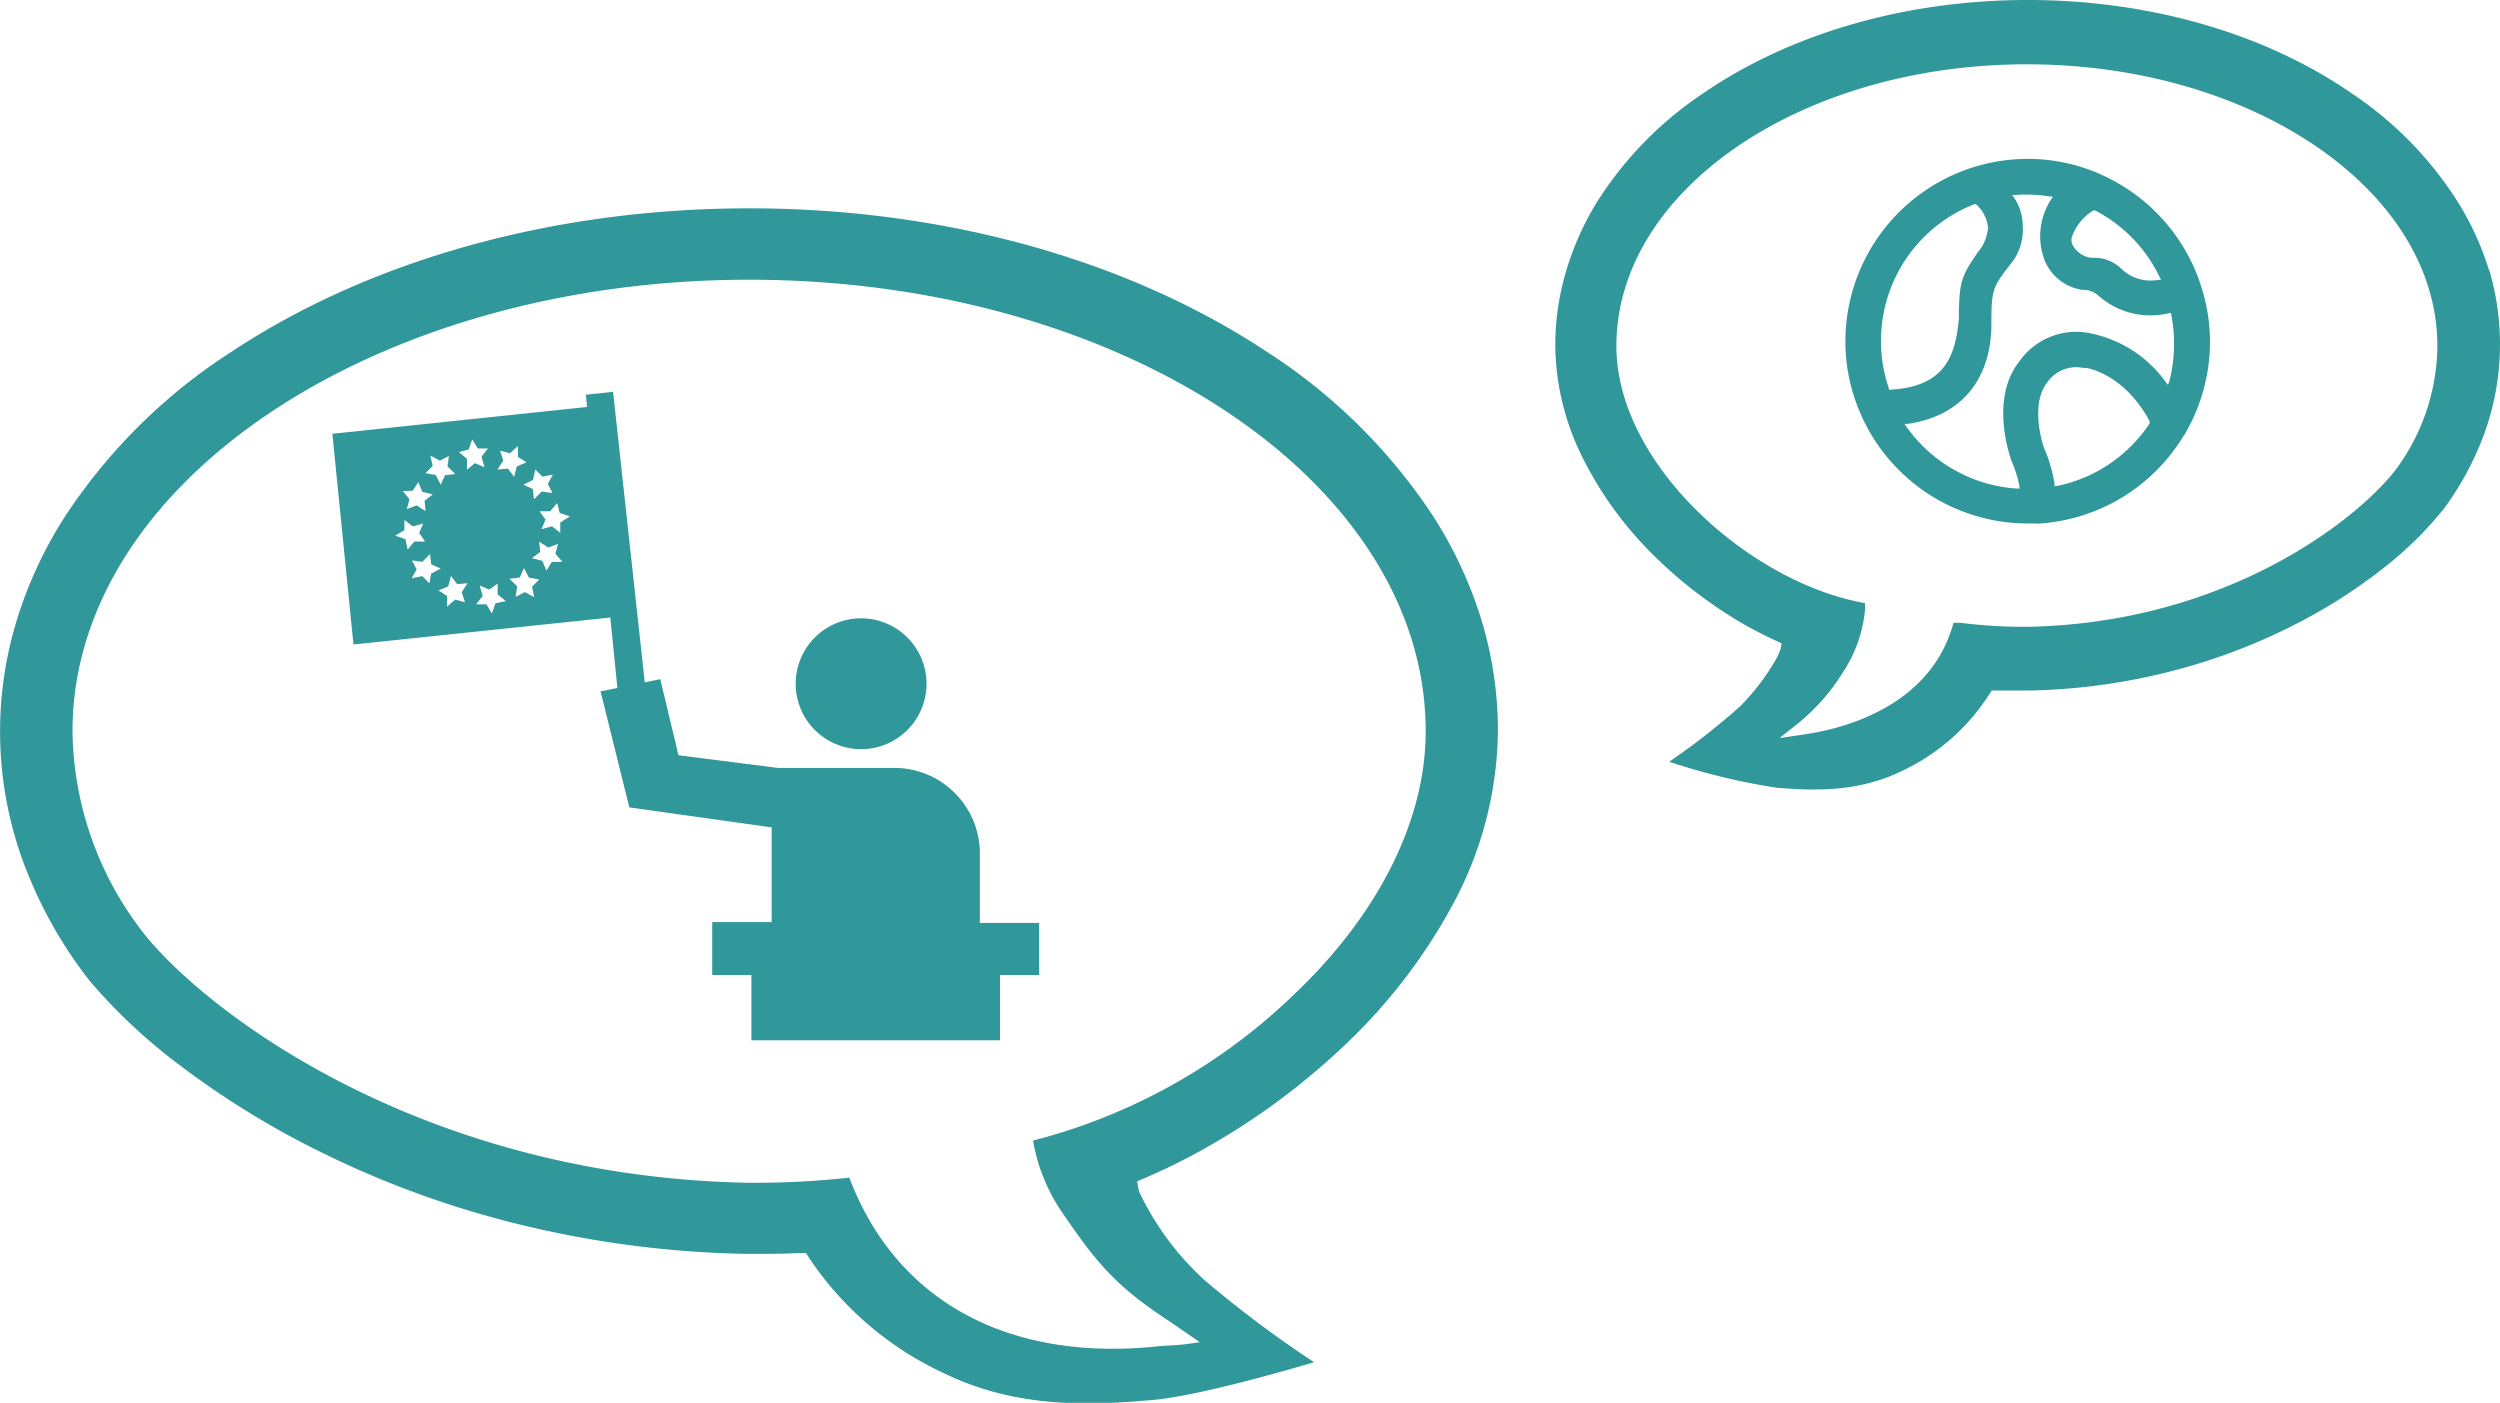
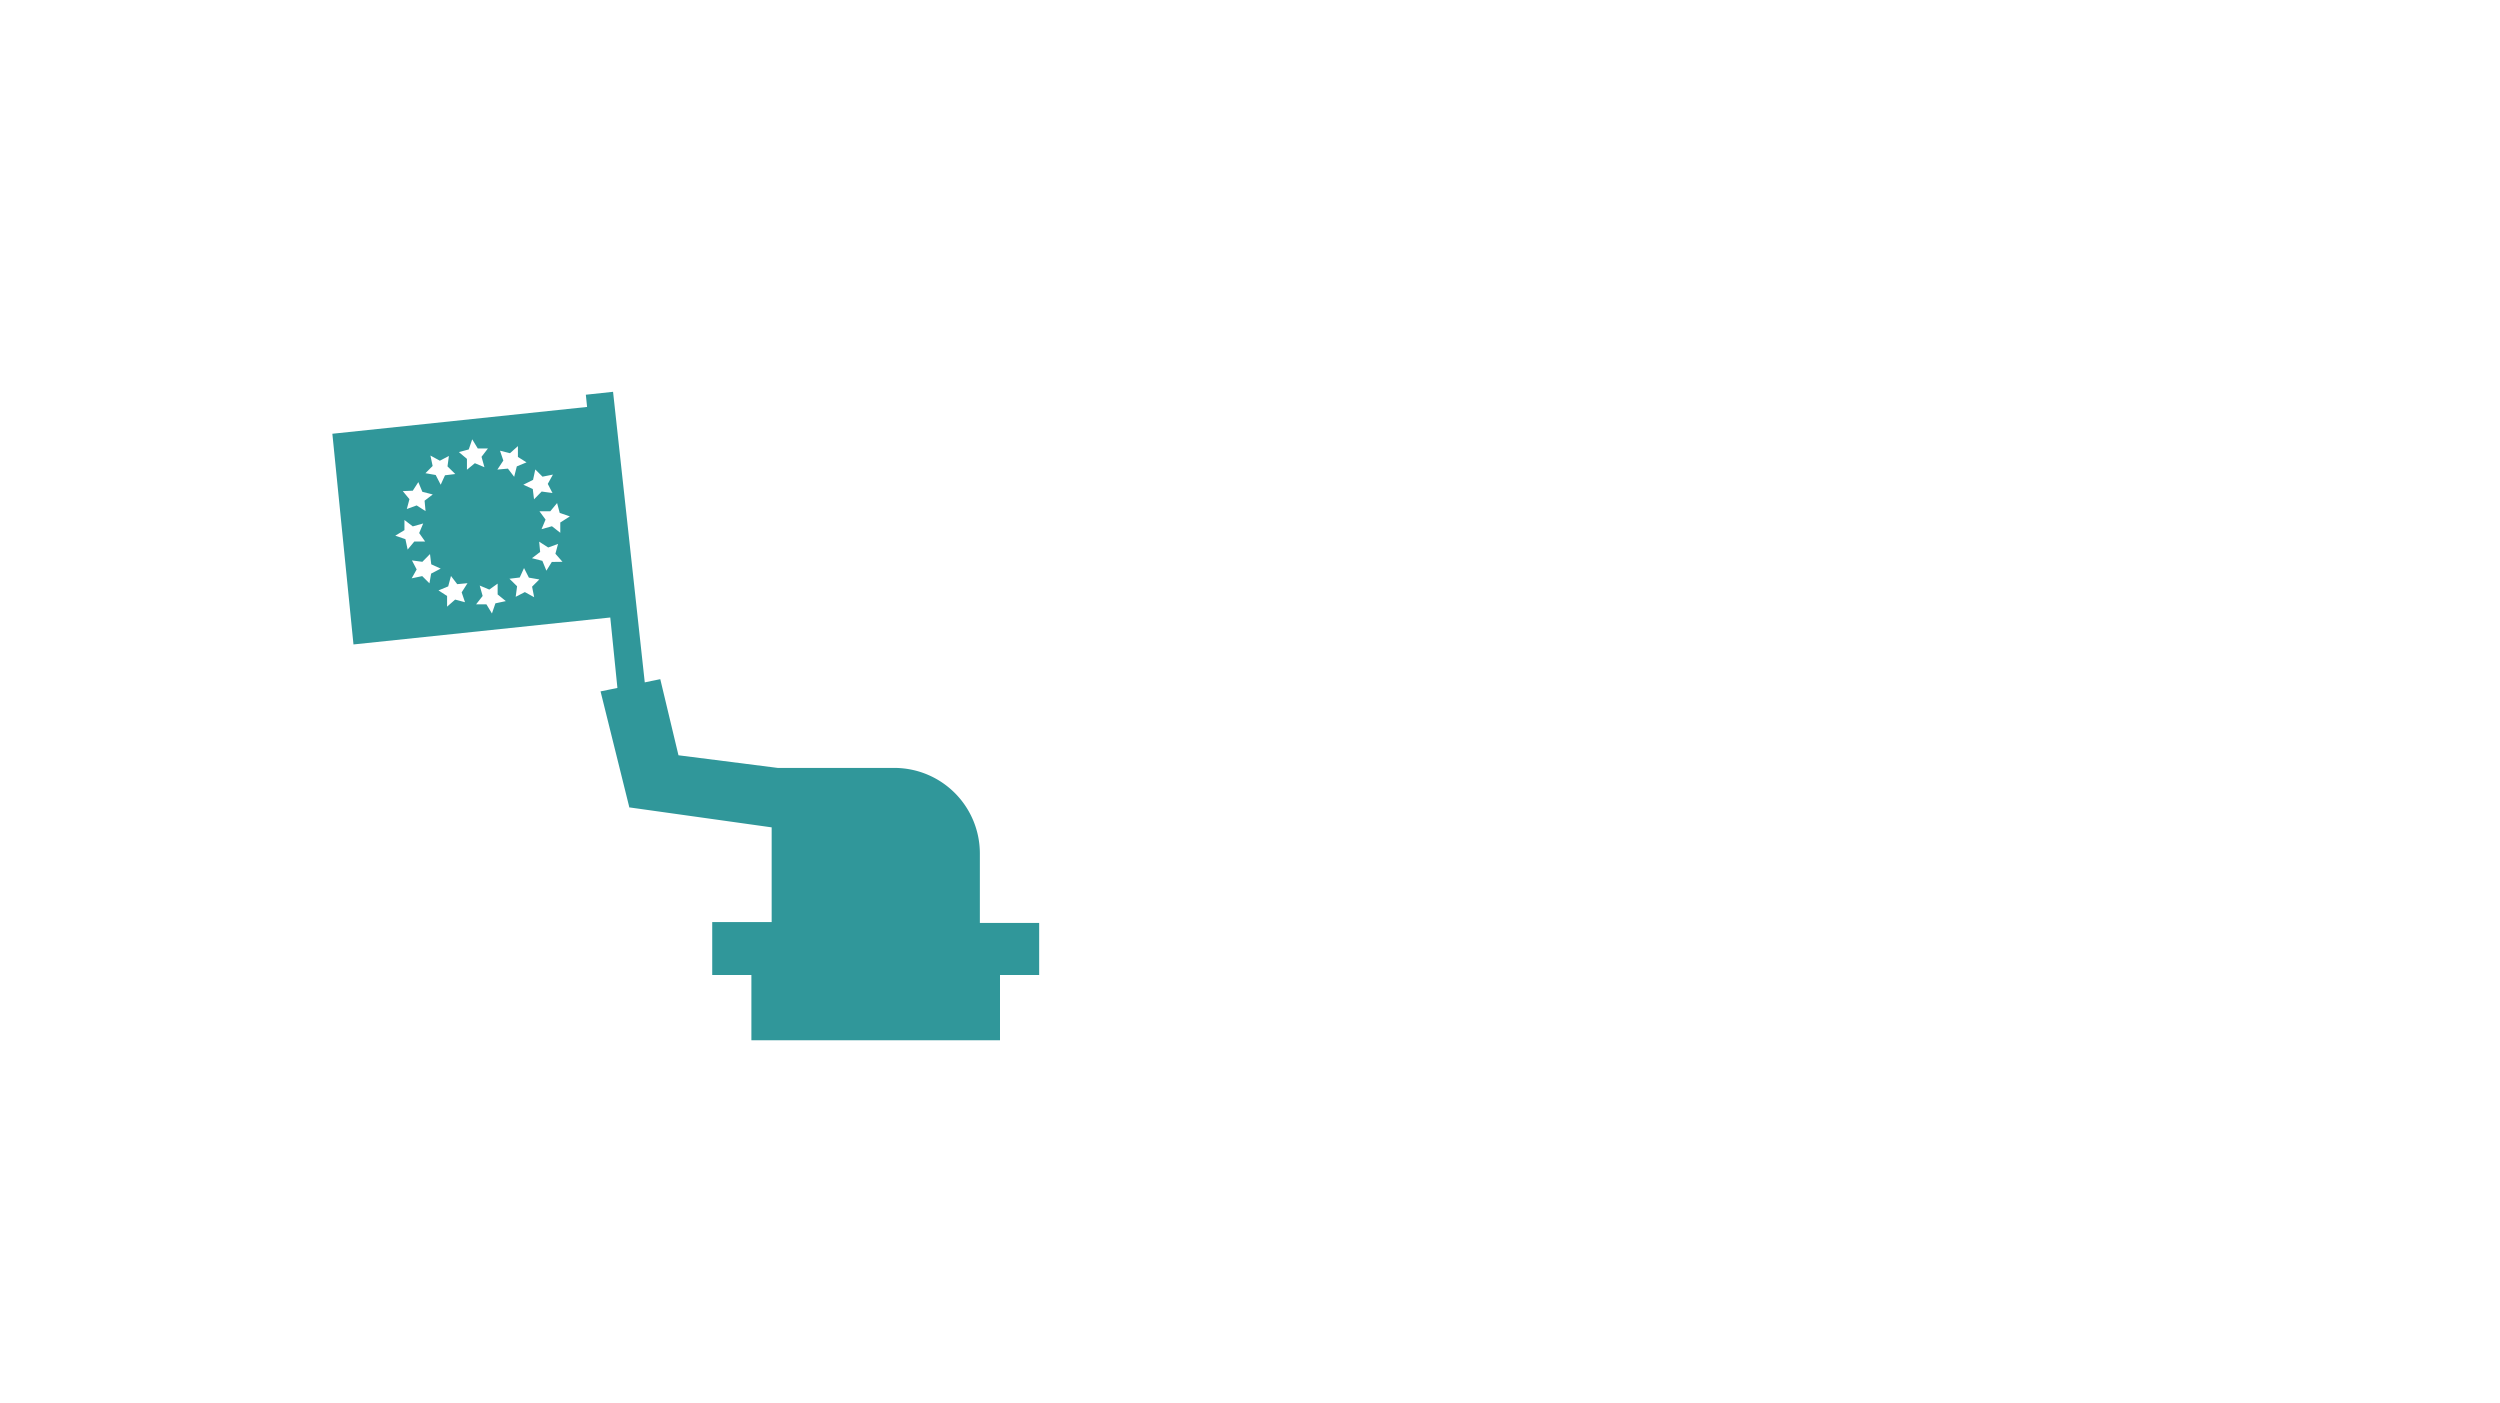
<svg xmlns="http://www.w3.org/2000/svg" id="Layer_1" data-name="Layer 1" viewBox="0 0 180 101">
  <defs>
    <style>.cls-1{fill:#30979a;}</style>
  </defs>
-   <path class="cls-1" d="M158.41,20.4l-.06-.19a13.22,13.22,0,0,0-7-7.61l-.13-.06a12.92,12.92,0,0,0-5.23-1.1,13.14,13.14,0,0,0-13.12,13.13,12.85,12.85,0,0,0,1.05,5.12l.07.17a13.14,13.14,0,0,0,12,7.83l.44,0h.13a1.14,1.14,0,0,0,.34,0,13.14,13.14,0,0,0,10.33-6.33,1.22,1.22,0,0,0,.2-.32,13.17,13.17,0,0,0,1.69-6.43A13,13,0,0,0,158.41,20.4Zm-7.69-5.25.06,0,.06,0A10.53,10.53,0,0,1,155.52,20l.08.15-.16,0a4.16,4.16,0,0,1-.6.05,3,3,0,0,1-2.09-.84,2.82,2.82,0,0,0-1.92-.8l-.29,0a1.78,1.78,0,0,1-1.22-.77.85.85,0,0,1-.16-.68A3.67,3.67,0,0,1,150.72,15.15ZM136.05,28.06H136l0-.09a10.57,10.57,0,0,1,6.18-13.28l.07,0,.06.05a2.6,2.6,0,0,1,.83,1.64,3.28,3.28,0,0,1-.43,1.37c-1.57,2.12-1.59,2.59-1.67,4.56,0,.19,0,.39,0,.61C140.81,25.47,140.14,27.87,136.05,28.06Zm18.72,2.43A10.52,10.52,0,0,1,148.06,35l-.13,0,0-.13a10.3,10.3,0,0,0-.76-2.62c-.37-1.06-.8-3.39.2-4.67A2.54,2.54,0,0,1,150,26.49l.2,0c.11,0,2.76.46,4.57,3.83l0,.07Zm1.4-3-.07.23-.15-.19a8.82,8.82,0,0,0-5.25-3.49,5,5,0,0,0-5.32,2c-2.21,2.82-.55,7.13-.54,7.18a8.18,8.18,0,0,1,.56,1.8l0,.16h-.16a10.6,10.6,0,0,1-8-4.49l-.12-.17.21,0c3.92-.55,6.13-3.27,6.05-7.45,0-2.22.16-2.47,1.26-3.9l.34-.44a4,4,0,0,0,.65-2.59,3.49,3.49,0,0,0-.63-1.92l-.12-.18.21,0a10.8,10.8,0,0,1,2.54.11l.18,0-.09.15a4.87,4.87,0,0,0-.59,4.21,3.47,3.47,0,0,0,2.8,2.36,1.64,1.64,0,0,1,1.08.35,5.65,5.65,0,0,0,5.19,1.32l.13,0,0,.13a10.19,10.19,0,0,1,.2,2A10.6,10.6,0,0,1,156.17,27.53Z" />
-   <path class="cls-1" d="M106.63,44.53a30.23,30.23,0,0,0-3.46-7.39,40.59,40.59,0,0,0-12-11.84C81.13,18.67,67.91,15,53.94,15S26.74,18.67,16.71,25.3a40.51,40.51,0,0,0-12,11.84,30.17,30.17,0,0,0-3.46,7.38A27.28,27.28,0,0,0,1.7,62.13a31.8,31.8,0,0,0,4.67,8.38l.16.2a40.31,40.31,0,0,0,6.43,6,62.58,62.58,0,0,0,10.1,6.22A69.38,69.38,0,0,0,36.77,88a74,74,0,0,0,17.06,2.28c1.3,0,2.45,0,3.7-.06l.5,0,.28.43a23.6,23.6,0,0,0,9.78,8.28c4.89,2.35,9.87,2.3,14.52,1.9,2.93-.17,9-1.86,12-2.75a81.68,81.68,0,0,1-7.86-5.89A20.28,20.28,0,0,1,82,85.76l-.13-.7.65-.28c1.19-.51,2.38-1.09,3.53-1.71a50.34,50.34,0,0,0,10.44-7.51,40.28,40.28,0,0,0,8-10.23,26.86,26.86,0,0,0,3.36-12.68A27.39,27.39,0,0,0,106.63,44.53ZM92.9,71.86A42.09,42.09,0,0,1,74.38,82.12a13,13,0,0,0,2.16,5.27C79,91,80.41,92.64,84.09,95.06l2.3,1.58-.57.08c-1,.16-1.77.14-2.5.22-10.4,1.09-18.7-3-22.17-12.15a62.55,62.55,0,0,1-6.42.37h-.8c-23-.41-38.41-11.74-43.36-17.68A24.09,24.09,0,0,1,5.22,52.65c0-17.93,21.86-32.51,48.72-32.51s48.71,14.58,48.71,32.51C102.65,59.13,99.18,66,92.9,71.86Z" />
-   <path class="cls-1" d="M179.22,19.49A20.94,20.94,0,0,0,177,14.6a26.29,26.29,0,0,0-7.59-7.82C163.12,2.41,154.78,0,146,0s-17.14,2.41-23.46,6.78a26.18,26.18,0,0,0-7.59,7.82,20.64,20.64,0,0,0-2.18,4.89,18.88,18.88,0,0,0-.79,5.38,18.46,18.46,0,0,0,2.13,8.4,26.44,26.44,0,0,0,5,6.76,32.07,32.07,0,0,0,6.59,5c.72.4,1.47.78,2.23,1.13l.35.16-.07.38a4.88,4.88,0,0,1-.53,1.09,15.83,15.83,0,0,1-2.41,3.08,49.7,49.7,0,0,1-4.83,3.8l-.26.18.3.09a46.49,46.49,0,0,0,7.4,1.77c2.95.26,6.09.29,9.18-1.26a15,15,0,0,0,6.18-5.48l.16-.25.29,0c.81,0,1.53,0,2.33,0a44.55,44.55,0,0,0,10.76-1.51,43,43,0,0,0,8.64-3.34,38.43,38.43,0,0,0,6.37-4.11,26,26,0,0,0,4.06-4l.07-.08a21.69,21.69,0,0,0,3-5.6,18.87,18.87,0,0,0,.3-11.66ZM172.4,33.94v0c-3,3.76-12.38,10.93-26.43,11.19h-.49a37,37,0,0,1-4.35-.29l-.47,0-.14.44c-1.81,5.72-8,7.22-10.56,7.59l-1.83.27L129.56,52a14.58,14.58,0,0,0,3.09-3.53,9.84,9.84,0,0,0,1.63-4.55l0-.49-.49-.1c-8.05-1.65-17.41-10-17.41-18.42,0-11.18,13.26-20.28,29.55-20.28s29.56,9.1,29.56,20.28A15.13,15.13,0,0,1,172.4,33.94Z" />
  <path class="cls-1" d="M42.18,28.42l.09.88L23.93,31.23,25.45,46.4l18.49-1.94.65,6.42,2-.22L44.14,28.21ZM38.54,33.8l.52.52.75-.15-.37.67.34.66L39,35.39l-.55.56-.09-.74-.68-.31.7-.35Zm-7.55-1,.68.37.65-.34-.1.75.56.55-.74.09-.31.68-.36-.7-.74-.13.52-.52Zm-1.27,2.53.4-.62.29.7.75.19-.59.45.07.75L30,36.39l-.71.26.19-.71L29,35.36Zm-.53,3.49-.73-.25.66-.4,0-.73.6.46.75-.21-.29.69.43.61-.78,0-.48.58ZM30.92,42l-.52-.52-.76.16L30,41l-.34-.65.75.1.55-.56.09.74.68.31-.69.36Zm2.56,1.36-.71-.19-.58.51,0-.77-.62-.4.7-.29.2-.75.45.59.74-.07-.42.66Zm.14-9.54,0-.78-.58-.49.71-.19.25-.73.4.66.73,0-.46.6.21.75-.69-.29Zm2.05,9.62-.25.73-.4-.66-.74,0,.47-.6-.21-.75.69.29.6-.43,0,.78.59.48Zm.14-9.63.43-.65L36,32.45l.72.18.57-.51,0,.78.62.39-.7.29-.19.75-.45-.59ZM38.46,43l-.67-.37-.66.34.1-.76-.55-.54.74-.09.31-.68.35.69.75.13-.52.52Zm1.27-2.54-.39.63-.29-.71-.75-.19.59-.45L38.82,39l.65.42.71-.26-.19.71.51.58Zm.61-2.84,0,.74-.6-.47-.75.21.29-.69-.44-.6.78,0,.49-.59.19.71.73.25Z" />
  <path class="cls-1" d="M70.55,66.45v-5a6.16,6.16,0,0,0-6.16-6.16H56l-7.15-.91-1.31-5.48-4.3.88,2.06,8.3,0,.05,0,0,10.26,1.44v6.82H51.28V70.2H54.1v4.7H72V70.2h2.82V66.45Z" />
-   <path class="cls-1" d="M62,53.94a4.71,4.71,0,1,0-4.71-4.71A4.71,4.71,0,0,0,62,53.94Z" />
</svg>